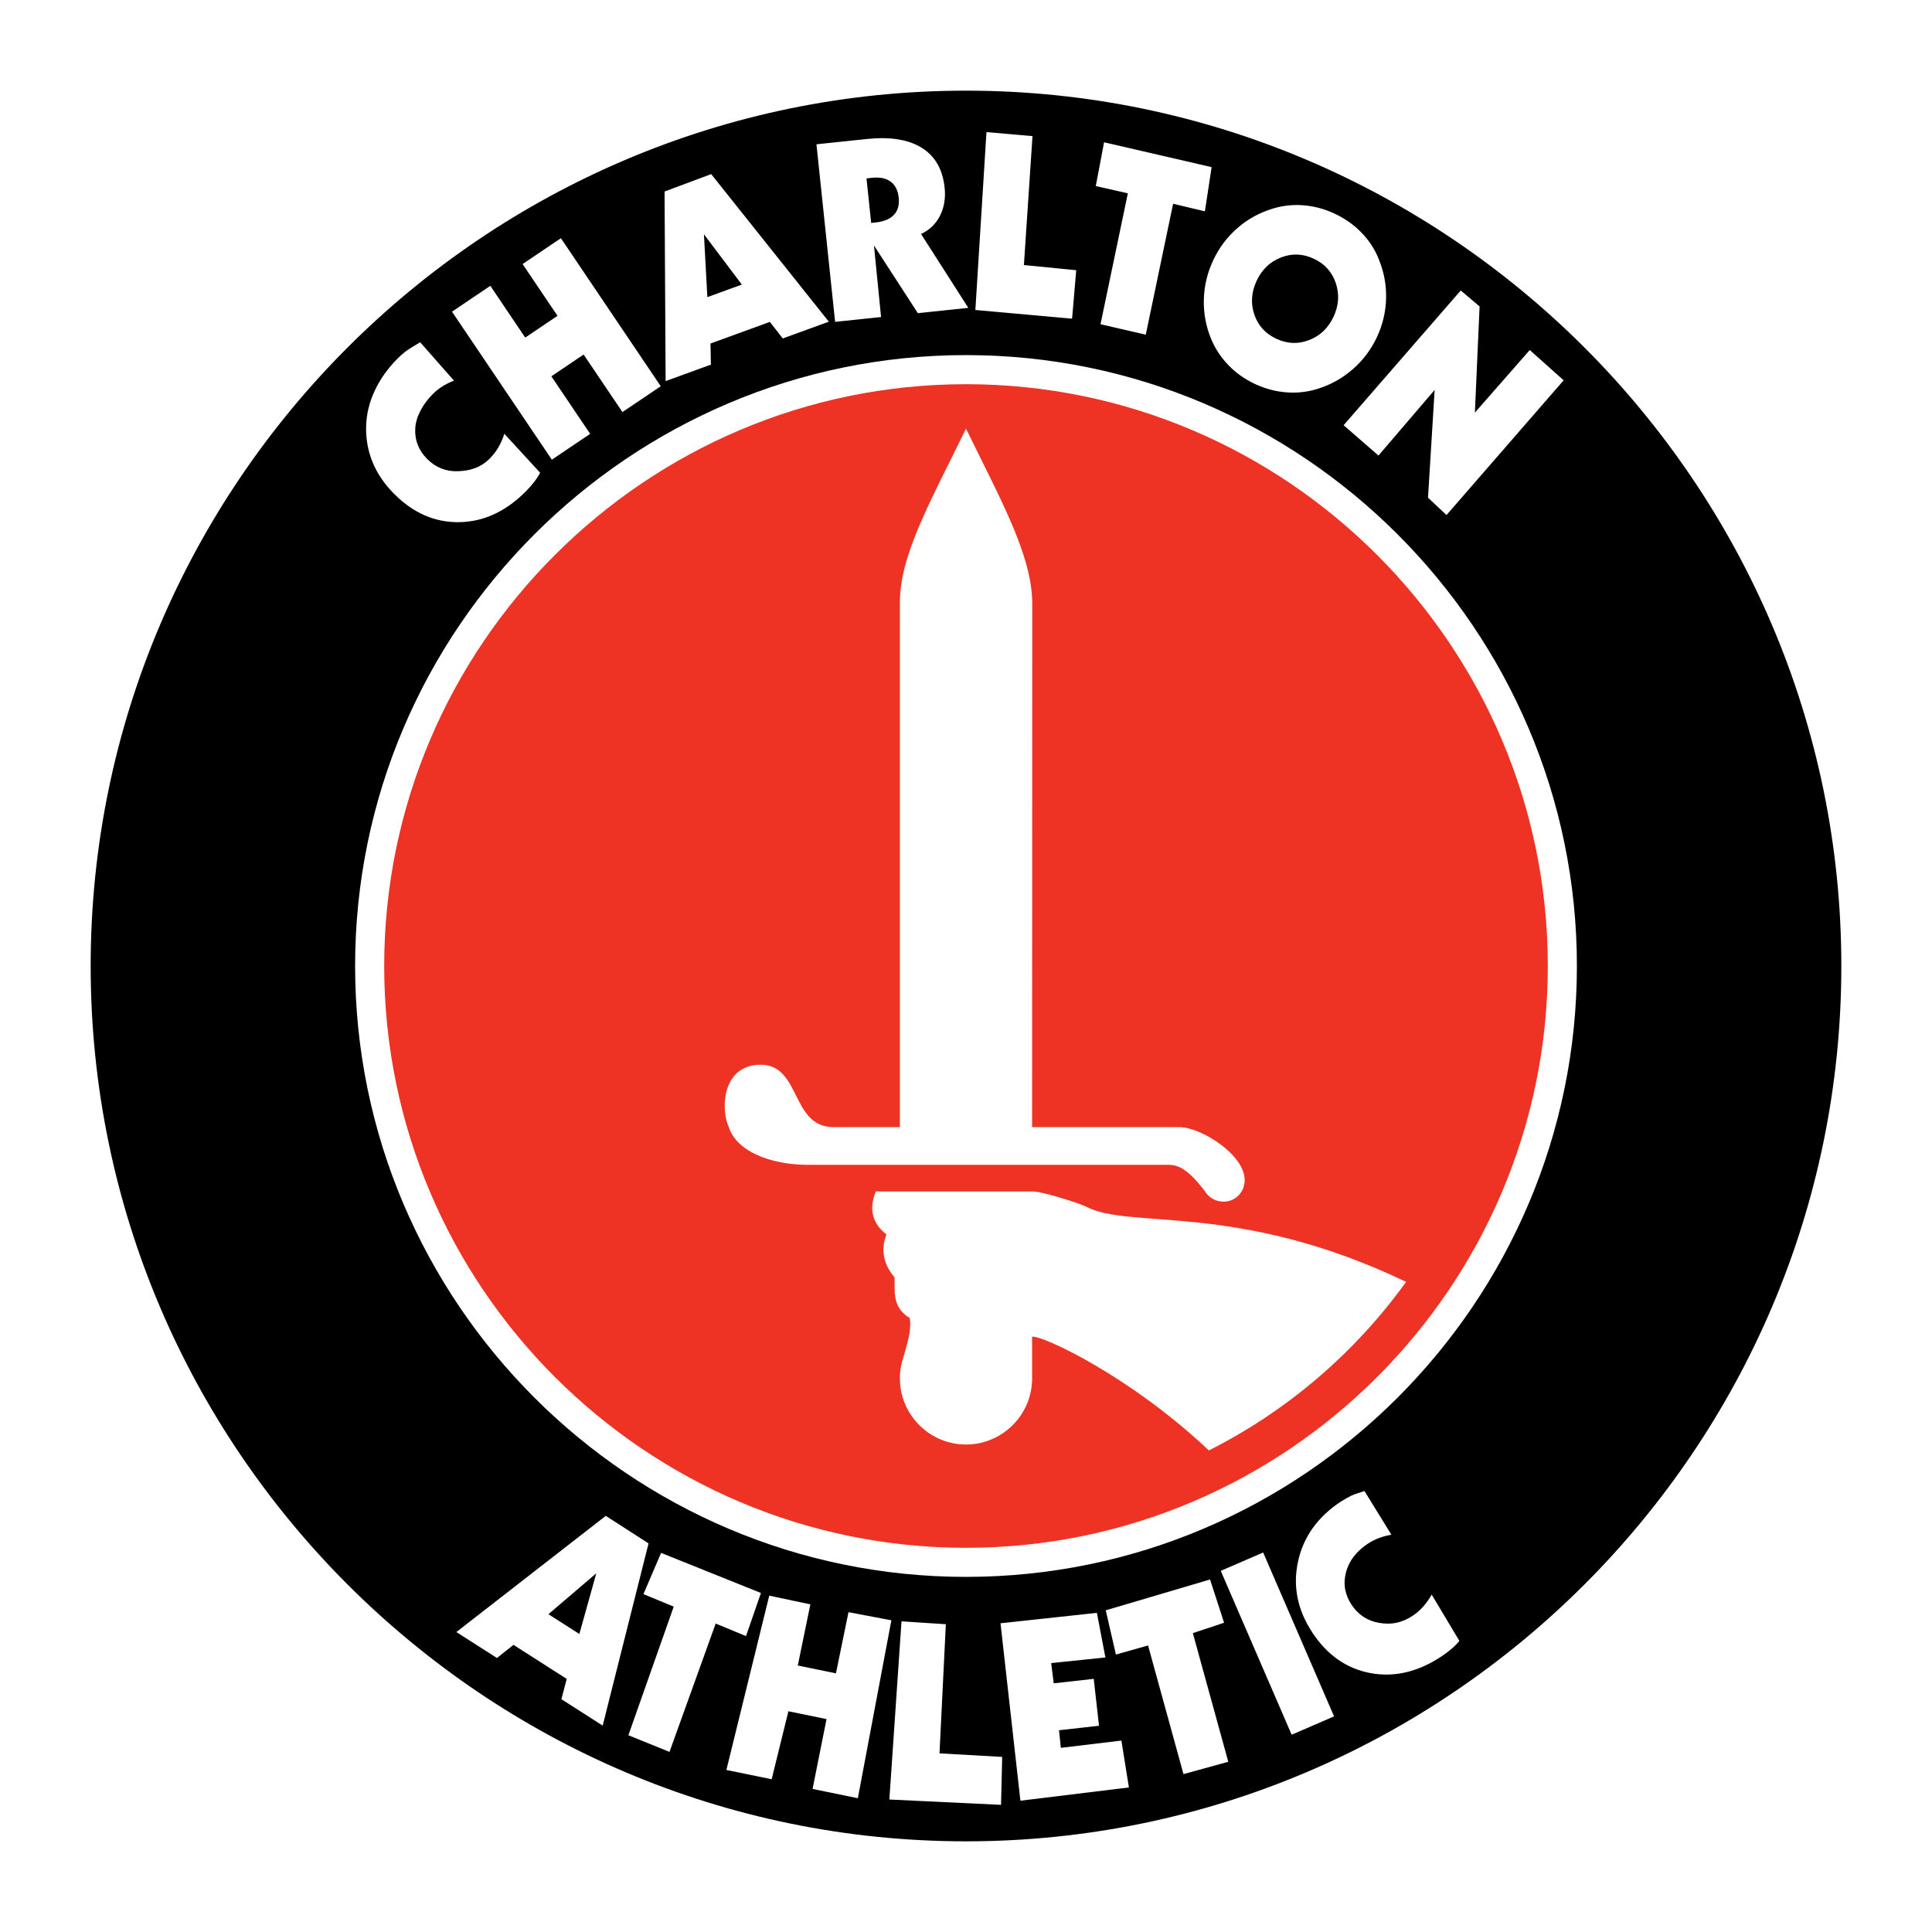
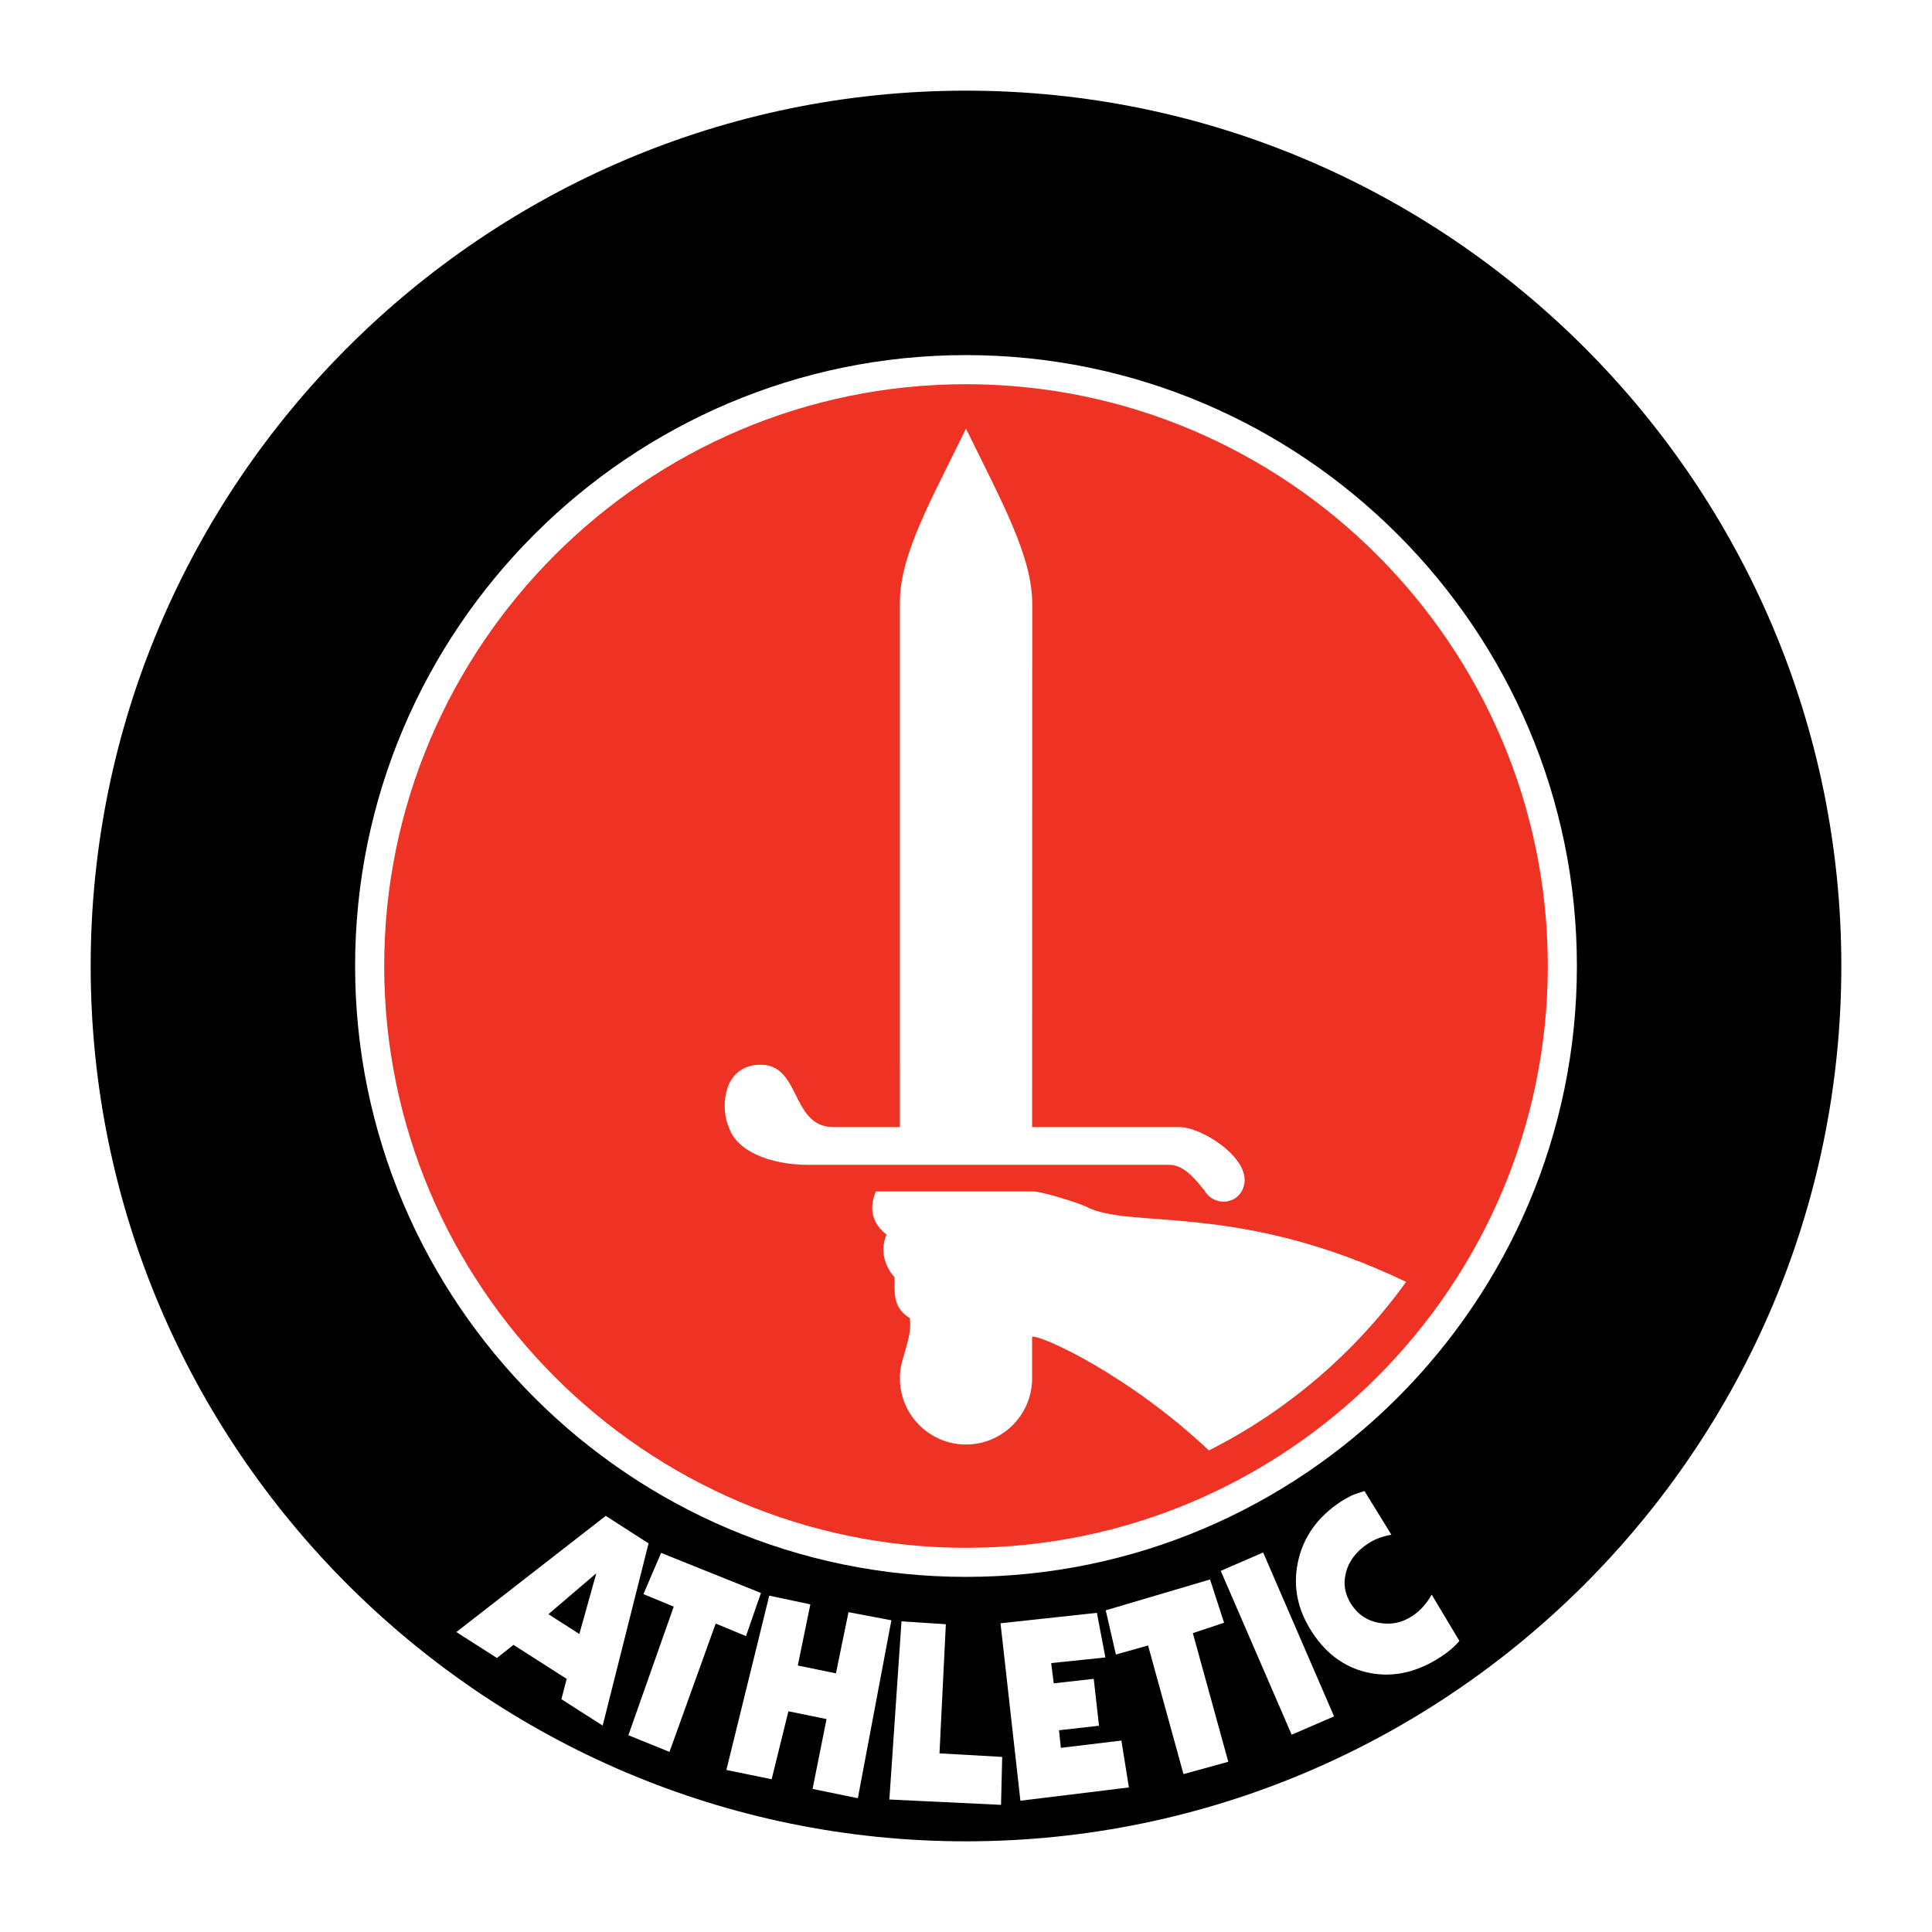
<svg xmlns="http://www.w3.org/2000/svg" version="1.0" id="Layer_1" x="0px" y="0px" width="192.756px" height="192.756px" viewBox="0 0 192.756 192.756" enable-background="new 0 0 192.756 192.756" xml:space="preserve">
  <g>
    <polygon fill-rule="evenodd" clip-rule="evenodd" fill="#FFFFFF" points="0,0 192.756,0 192.756,192.756 0,192.756 0,0  " />
    <path fill-rule="evenodd" clip-rule="evenodd" d="M96.378,9.045c48.101,0,87.332,39.231,87.332,87.333   c0,48.101-39.231,87.331-87.332,87.331c-48.102,0-87.332-39.23-87.332-87.331C9.046,48.276,48.276,9.045,96.378,9.045L96.378,9.045   z" />
    <path fill-rule="evenodd" clip-rule="evenodd" fill="#FFFFFF" d="M54.717,161.049l3.086,1.973l1.69-6.055L54.717,161.049   L54.717,161.049z M45.533,162.83l14.905-11.592l4.269,2.746l-4.576,18.18l-4.12-2.635l0.531-2.025l-5.311-3.396l-1.649,1.311   L45.533,162.83L45.533,162.83z M71.404,161.982l-4.609,12.805l-4.102-1.662l4.525-12.83l-3.021-1.25l1.76-4.113l9.963,4   l-1.491,4.301L71.404,161.982L71.404,161.982z M72.472,176.59l4.275-17.391l4.102,0.867l-1.253,6.102l3.805,0.781l1.253-6.102   l4.279,0.809l-3.346,17.754l-4.516-0.928l1.393-6.969l-3.805-0.779l-1.671,6.781L72.472,176.59L72.472,176.59z M99.989,175.287   l-0.116,4.783l-11.141-0.533l1.211-17.777l4.424,0.289l-0.634,12.885L99.989,175.287L99.989,175.287z M111.882,173.656l0.748,4.678   l-10.824,1.324l-1.985-17.703l9.616-1.041l0.848,4.453l-5.41,0.559l0.257,2.02l3.99-0.447l0.525,4.68l-3.99,0.447l0.185,1.758   L111.882,173.656L111.882,173.656z M119.011,162.939l3.535,12.834l-4.469,1.23l-3.535-12.834l-3.207,0.904l-1.015-4.41   l10.408-3.078l1.399,4.316L119.011,162.939L119.011,162.939z M133.1,171.242l-4.23,1.832l-7.075-16.35l4.231-1.83L133.1,171.242   L133.1,171.242z M145.605,163.715c-0.232,0.279-0.498,0.547-0.794,0.799c-0.293,0.252-0.632,0.506-1.02,0.762   c-2.343,1.545-4.702,2.094-7.074,1.646s-4.301-1.791-5.783-4.041c-1.486-2.254-1.963-4.613-1.432-7.076   c0.531-2.465,1.96-4.465,4.281-5.996c0.271-0.178,0.735-0.43,1.057-0.594s0.919-0.316,1.293-0.455l2.688,4.361   c-0.454,0.076-0.875,0.189-1.269,0.34c-0.391,0.15-0.744,0.332-1.064,0.541c-1.164,0.77-1.896,1.723-2.197,2.863   c-0.302,1.143-0.118,2.221,0.551,3.234c0.665,1.01,1.586,1.615,2.764,1.816c1.175,0.199,2.223,0.023,3.315-0.695   c0.393-0.26,0.746-0.566,1.066-0.924c0.318-0.355,0.603-0.756,0.854-1.201L145.605,163.715L145.605,163.715z" />
    <path fill-rule="evenodd" clip-rule="evenodd" fill="#FFFFFF" d="M96.378,35.428c33.57,0,60.949,27.379,60.949,60.95   c0,33.569-27.379,60.948-60.949,60.948c-33.57,0-60.949-27.379-60.949-60.948C35.429,62.808,62.808,35.428,96.378,35.428   L96.378,35.428z" />
    <path fill-rule="evenodd" clip-rule="evenodd" fill="#EE3224" d="M96.378,38.332c31.971,0,58.046,26.075,58.046,58.046   c0,31.97-26.075,58.046-58.046,58.046s-58.046-26.076-58.046-58.046C38.332,64.407,64.407,38.332,96.378,38.332L96.378,38.332z" />
    <path fill-rule="evenodd" clip-rule="evenodd" fill="#FFFFFF" d="M102.974,112.453h14.735c2.116,0.021,6.472,2.748,6.472,5.273   c0,1.205-0.908,2.164-2.113,2.164c-0.818,0-1.534-0.455-1.91-1.123c-1.581-2.027-2.509-2.551-3.58-2.551H80.605   c-3.788,0-7.154-1.393-7.89-3.764c-0.753-1.594-0.761-5.6,2.458-6.17c4.89-0.752,3.478,6.17,7.996,6.17h6.612V60.115   c0-4.79,3.08-10.123,6.597-17.353c3.601,7.385,6.61,12.718,6.61,17.508L102.974,112.453L102.974,112.453z" />
    <path fill-rule="evenodd" clip-rule="evenodd" fill="#FFFFFF" d="M140.288,127.893c-5.093,7.07-11.846,12.869-19.68,16.818   c-7.793-7.371-16.571-11.496-17.635-11.346v4.16v0.355h-0.01c-0.186,3.469-3.072,6.24-6.586,6.24c-3.609,0-6.558-2.926-6.595-6.527   h-0.001c0-0.012,0-0.025,0-0.037c0-0.012,0-0.021,0-0.031c0-0.758,0.129-1.484,0.365-2.164c0.356-1.309,0.817-2.584,0.621-3.854   c-1.811-1.092-1.468-2.752-1.521-4.068c-1.22-1.406-1.345-2.994-0.797-4.266c-1.355-1.061-1.82-2.467-1.07-4.301h15.686   c0.926,0,4.369,1.104,5.218,1.471C112.615,122.748,123.361,119.785,140.288,127.893L140.288,127.893z" />
-     <path fill-rule="evenodd" clip-rule="evenodd" fill="#FFFFFF" d="M53.891,47.167c-0.172,0.321-0.377,0.636-0.617,0.942   c-0.235,0.306-0.518,0.624-0.846,0.951c-1.984,1.984-4.185,2.996-6.599,3.036s-4.572-0.89-6.478-2.795   c-1.91-1.909-2.851-4.125-2.826-6.645c0.026-2.522,1.2-4.945,3.167-6.911c0.229-0.229,0.484-0.454,0.767-0.679   c0.282-0.225,1.123-0.71,1.461-0.921l3.373,3.831c-0.43,0.166-0.82,0.362-1.175,0.588c-0.352,0.225-0.663,0.474-0.933,0.745   c-0.987,0.986-1.689,2.247-1.755,3.425c-0.066,1.178,0.33,2.198,1.189,3.057c0.855,0.855,1.879,1.263,3.073,1.223   c1.192-0.041,2.249-0.344,3.174-1.269c0.333-0.333,0.617-0.705,0.859-1.119c0.24-0.411,0.438-0.861,0.594-1.347L53.891,47.167   L53.891,47.167z M55.059,45.864l-9.961-14.768l3.822-2.579l3.483,5.165l3.22-2.172l-3.483-5.165l3.822-2.578l9.961,14.768   l-3.822,2.578l-3.873-5.74l-3.22,2.172l3.872,5.74L55.059,45.864L55.059,45.864z M70.573,29.646l3.442-1.253l-3.783-5.021   L70.573,29.646L70.573,29.646z M66.41,38.023l-0.107-18.914l4.653-1.738l11.737,14.725l-4.595,1.673l-1.288-1.653l-5.924,2.157   l0.041,2.106L66.41,38.023L66.41,38.023z M86.917,22.241l0.449-0.047c0.824-0.086,1.43-0.341,1.824-0.762   c0.391-0.419,0.551-0.988,0.475-1.707c-0.077-0.728-0.342-1.261-0.797-1.598c-0.458-0.34-1.073-0.47-1.848-0.388l-0.57,0.06   L86.917,22.241L86.917,22.241z M83.319,32.112l-1.862-17.716l5.009-0.526c2.333-0.245,4.164,0.044,5.494,0.873   c1.331,0.828,2.093,2.15,2.285,3.976c0.11,1.047-0.045,1.983-0.463,2.808c-0.42,0.824-1.049,1.429-1.889,1.817l4.715,7.372   l-5.034,0.529l-4.379-6.755l0.708,7.141L83.319,32.112L83.319,32.112z M107.376,26.959l-0.415,4.835l-9.648-0.867l1.107-17.747   l4.592,0.402l-0.857,12.862L107.376,26.959L107.376,26.959z M117.042,20.329l-2.728,13.061l-4.516-1.043l2.727-13.06l-3.198-0.725   l0.826-4.367l10.73,2.479l-0.67,4.41L117.042,20.329L117.042,20.329z M131.076,25.812c-1.089-0.508-2.18-0.55-3.271-0.124   c-1.095,0.424-1.906,1.205-2.433,2.333c-0.527,1.132-0.603,2.252-0.229,3.358s1.108,1.913,2.206,2.424   c1.088,0.507,2.178,0.548,3.271,0.122c1.095-0.424,1.902-1.198,2.428-2.325c0.524-1.123,0.6-2.243,0.223-3.357   C132.895,27.13,132.164,26.318,131.076,25.812L131.076,25.812z M133.147,21.312c1.021,0.477,1.91,1.1,2.668,1.877   c0.757,0.772,1.333,1.646,1.721,2.613c0.535,1.277,0.785,2.59,0.755,3.937c-0.027,1.349-0.332,2.643-0.911,3.885   s-1.379,2.309-2.399,3.201c-1.02,0.896-2.188,1.551-3.502,1.966c-1.007,0.317-2.049,0.437-3.124,0.354   c-1.076-0.08-2.122-0.357-3.136-0.83c-1.016-0.474-1.896-1.093-2.643-1.865c-0.746-0.767-1.327-1.642-1.737-2.62   c-0.521-1.264-0.767-2.571-0.732-3.927c0.029-1.354,0.338-2.657,0.921-3.905c0.582-1.25,1.38-2.319,2.389-3.208   c1.01-0.891,2.169-1.54,3.479-1.949c1.017-0.324,2.062-0.441,3.127-0.36C131.091,20.562,132.131,20.838,133.147,21.312   L133.147,21.312z M134.052,42.425l11.687-13.444l1.88,1.591l-0.469,10.593l5.474-6.242l3.383,3.018l-11.687,13.444l-1.847-1.73   l0.662-10.751l-5.604,6.545L134.052,42.425L134.052,42.425z" />
  </g>
</svg>